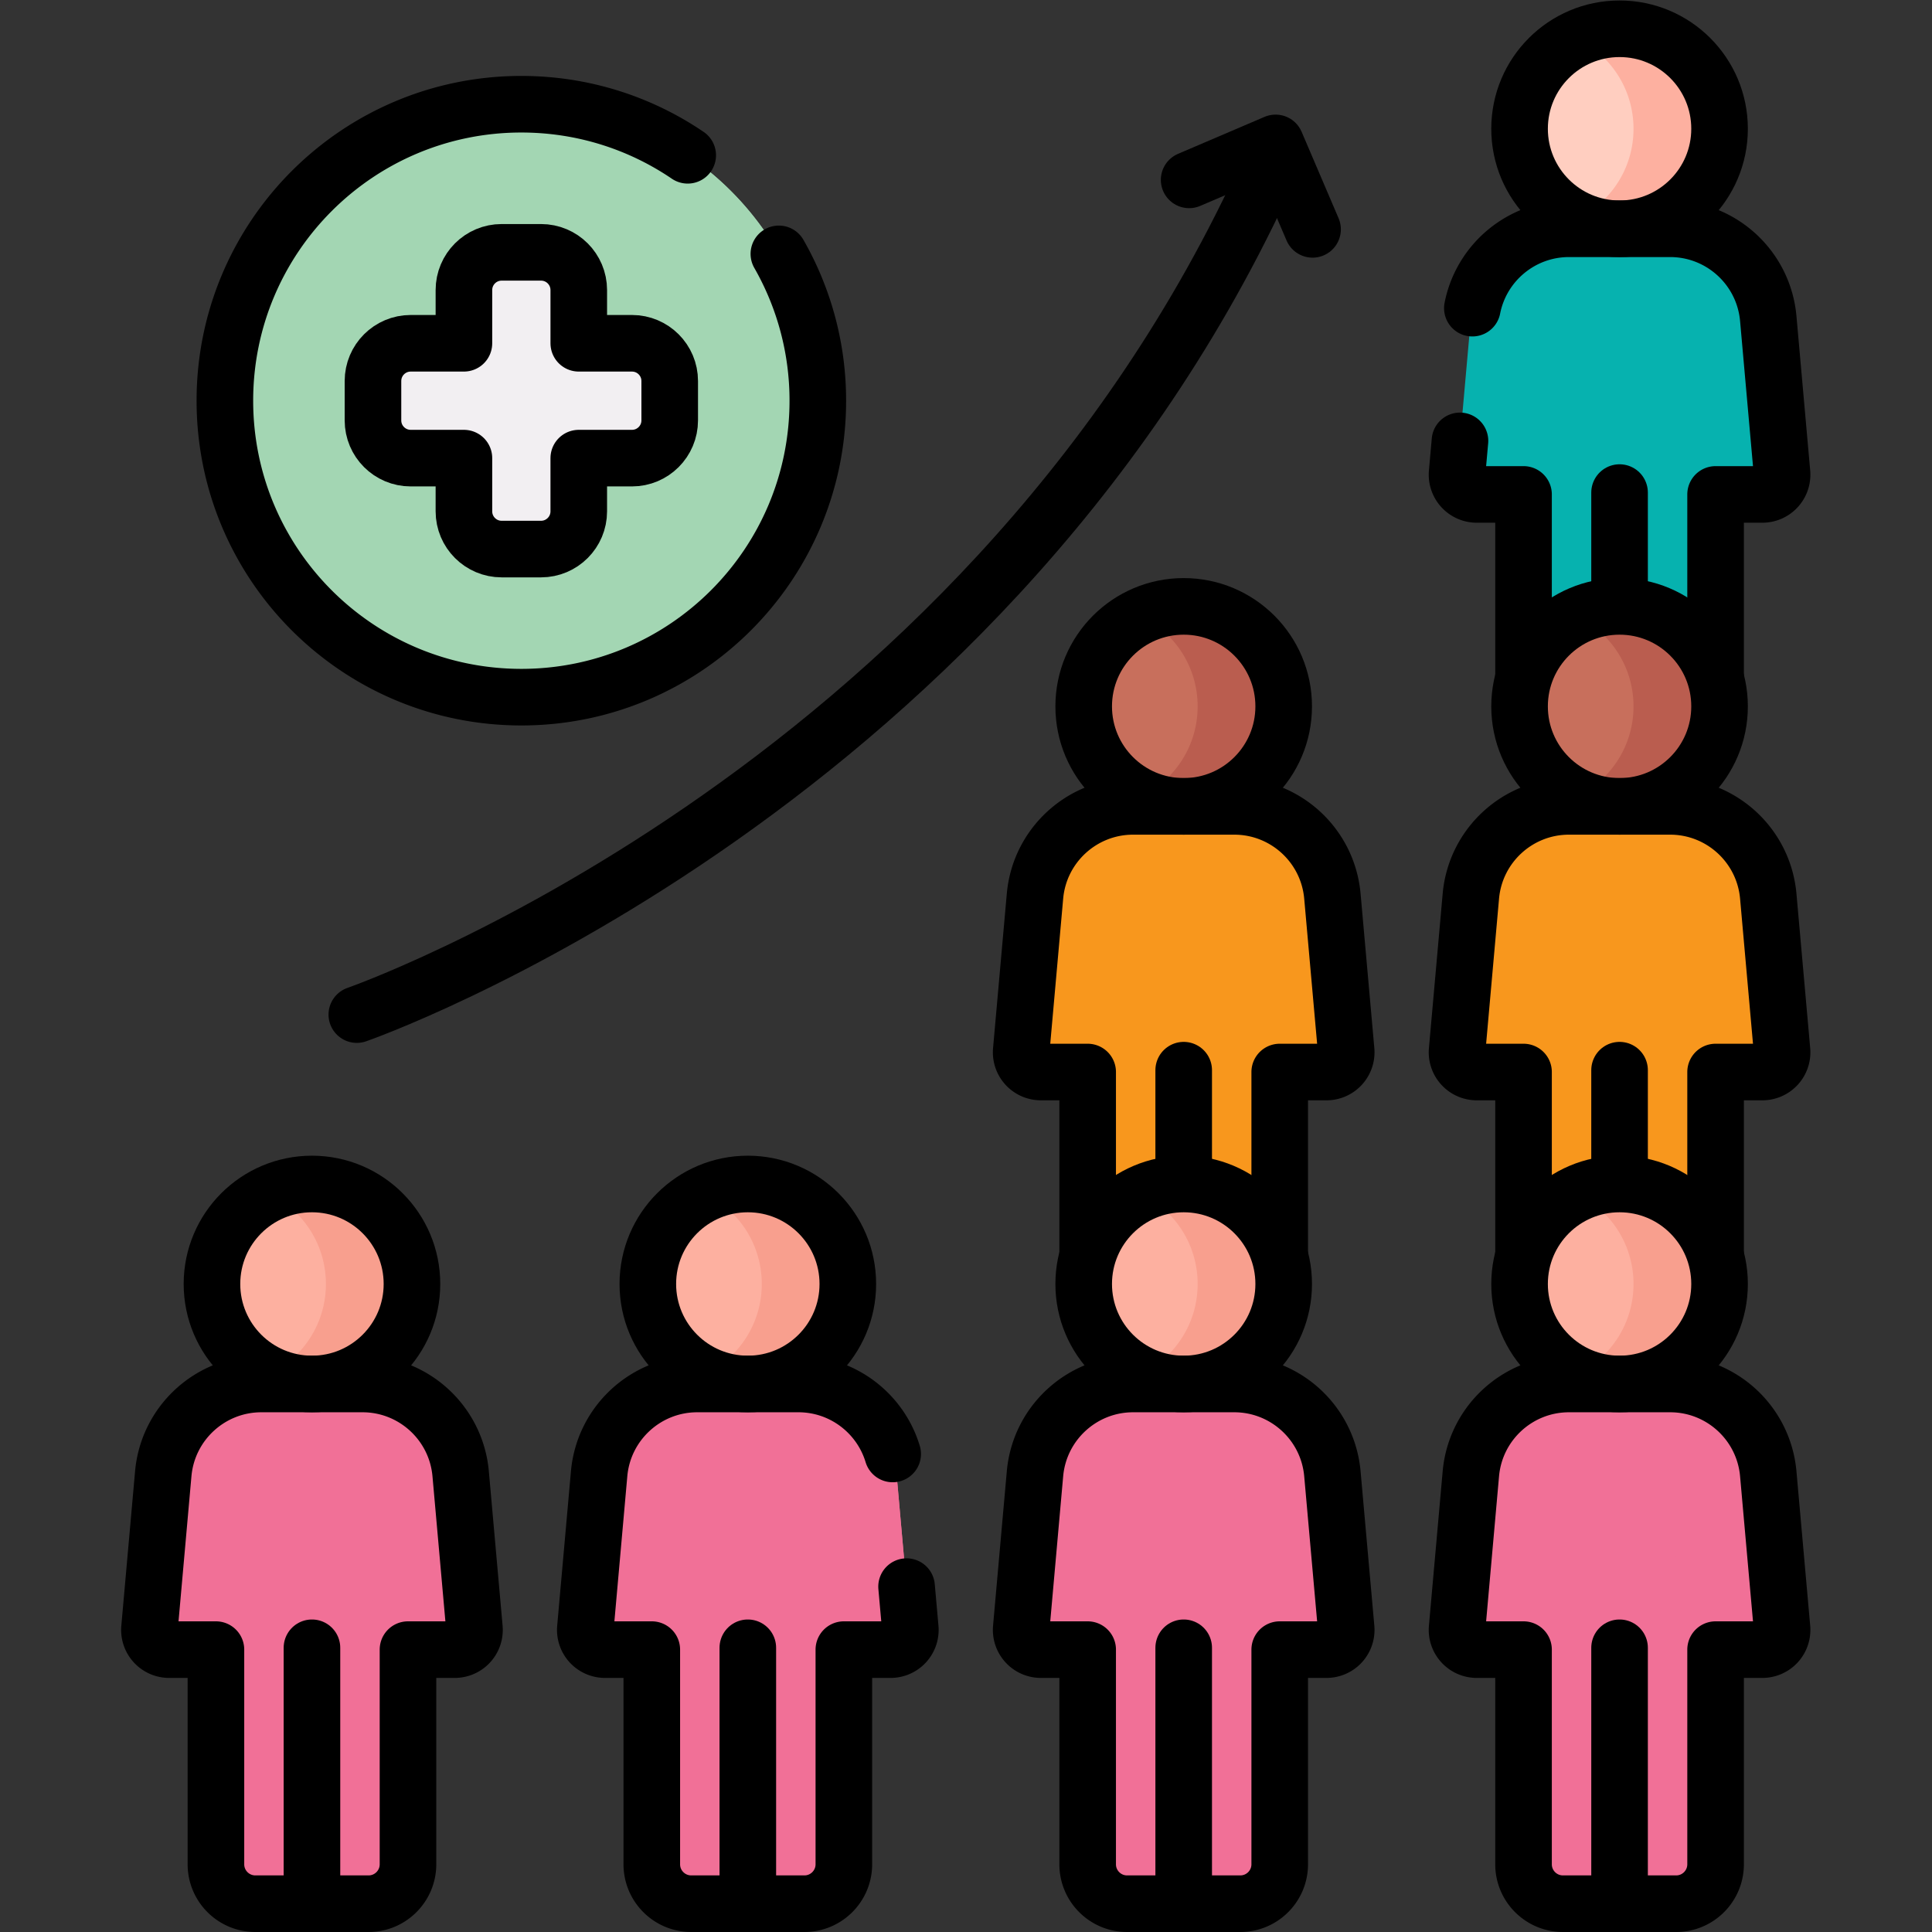
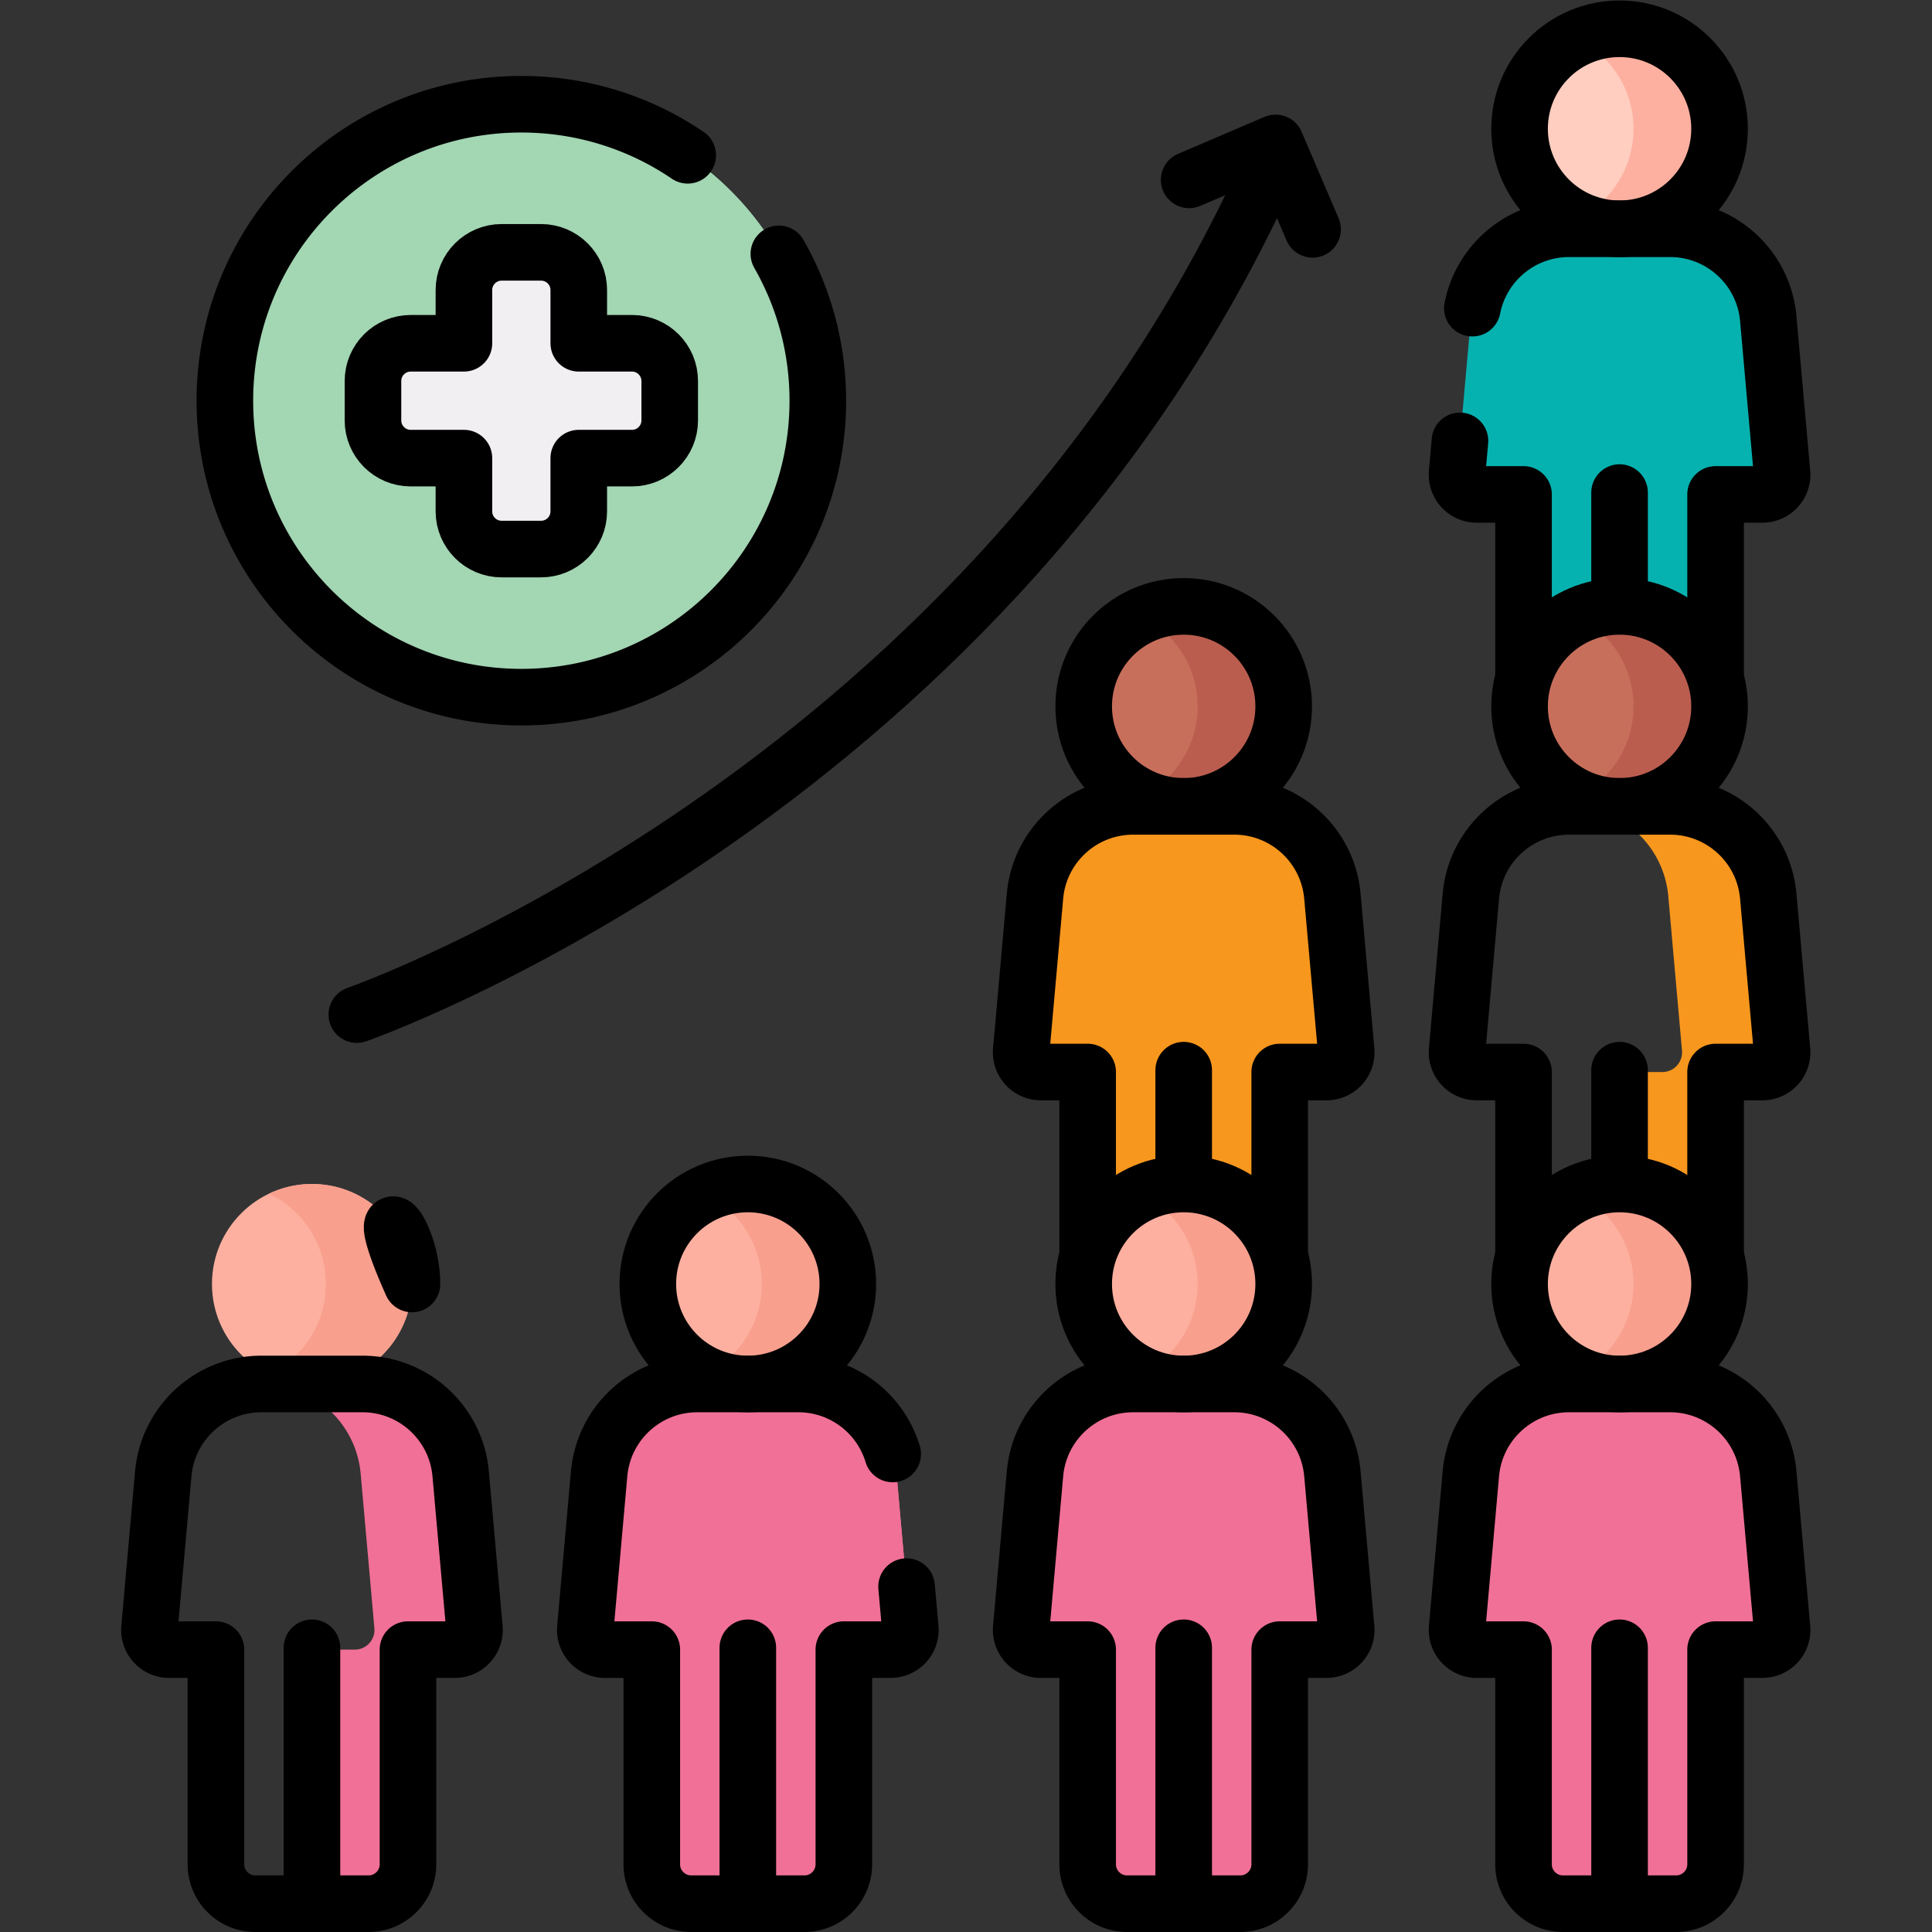
<svg xmlns="http://www.w3.org/2000/svg" version="1.1" width="512" height="512" x="0" y="0" viewBox="0 0 682.667 682.667" style="enable-background:new 0 0 512 512" xml:space="preserve" class="">
  <rect x="0" y="0" width="682.667" height="682.667" fill="#333333" stroke="none" />
  <g>
    <defs>
      <clipPath id="a" clipPathUnits="userSpaceOnUse">
        <path d="M0 512h512V0H0Z" fill="#000000" opacity="1" data-original="#000000" />
      </clipPath>
    </defs>
    <g clip-path="url(#a)" transform="matrix(1.333 0 0 -1.333 0 682.667)">
      <path d="M0 0c0-14.639-11.868-26.507-26.507-26.507-14.639 0-26.507 11.868-26.507 26.507 0 14.639 11.868 26.507 26.507 26.507C-11.868 26.507 0 14.639 0 0" style="fill-opacity:1;fill-rule:nonzero;stroke:none" transform="translate(455.815 477.993)" fill="#ffcec0" data-original="#ffcec0" />
      <path d="M0 0c0-14.638-11.87-26.508-26.508-26.508-4.085 0-7.951.92-11.399 2.57C-28.974-19.664-22.809-10.553-22.809 0c0 10.553-6.165 19.664-15.098 23.937a26.32 26.32 0 0 0 11.399 2.571C-11.87 26.508 0 14.638 0 0" style="fill-opacity:1;fill-rule:nonzero;stroke:none" transform="translate(455.816 477.99)" fill="#fdb0a0" data-original="#fdb0a0" />
      <path d="m0 0-3.643 40.925c-1.2 13.476-12.49 23.805-26.019 23.805h-26.799c-13.528 0-24.818-10.329-26.018-23.805L-86.123 0a5.225 5.225 0 0 1 5.204-5.688h12.403v-56.899c0-5.771 4.678-10.449 10.448-10.449h30.013c5.771 0 10.449 4.678 10.449 10.449v56.899h12.402A5.225 5.225 0 0 1 0 0" style="fill-opacity:1;fill-rule:nonzero;stroke:none" transform="translate(472.369 386.756)" fill="#06b2af" data-original="#1c96f9" class="" opacity="1" />
      <path d="M0 0h-12.402v-56.903c0-5.767-4.681-10.448-10.449-10.448h-26.508c5.778 0 10.449 4.681 10.449 10.448V0h12.402a5.221 5.221 0 0 1 5.203 5.684l-3.636 40.927c-1.201 13.478-12.496 23.802-26.027 23.802h26.508c13.531 0 24.826-10.324 26.027-23.802L5.203 5.684A5.221 5.221 0 0 0 0 0" style="fill-opacity:1;fill-rule:nonzero;stroke:none" transform="translate(467.163 381.069)" fill="#06b2af" data-original="#1785f8" class="" opacity="1" />
      <path d="M0 0v-67.838" style="stroke-width:15;stroke-linecap:round;stroke-linejoin:round;stroke-miterlimit:10;stroke-dasharray:none;stroke-opacity:1" transform="translate(429.308 381.558)" fill="none" stroke="#000000" stroke-width="15" stroke-linecap="round" stroke-linejoin="round" stroke-miterlimit="10" stroke-dasharray="none" stroke-opacity="" data-original="#000000" class="" />
      <path d="M0 0c0-14.639-11.868-26.507-26.507-26.507-14.639 0-26.507 11.868-26.507 26.507 0 14.639 11.868 26.507 26.507 26.507C-11.868 26.507 0 14.639 0 0Z" style="stroke-width:15;stroke-linecap:round;stroke-linejoin:round;stroke-miterlimit:10;stroke-dasharray:none;stroke-opacity:1" transform="translate(455.815 477.993)" fill="none" stroke="#000000" stroke-width="15" stroke-linecap="round" stroke-linejoin="round" stroke-miterlimit="10" stroke-dasharray="none" stroke-opacity="" data-original="#000000" class="" />
      <path d="m0 0-.757-8.504a5.224 5.224 0 0 1 5.204-5.688h12.402v-56.899c0-5.771 4.678-10.449 10.449-10.449h30.013c5.77 0 10.448 4.678 10.448 10.449v56.899h12.403a5.224 5.224 0 0 1 5.203 5.688l-3.643 40.925c-1.2 13.476-12.49 23.805-26.018 23.805H28.905c-12.588 0-23.232-8.944-25.619-21.042" style="stroke-width:15;stroke-linecap:round;stroke-linejoin:round;stroke-miterlimit:10;stroke-dasharray:none;stroke-opacity:1" transform="translate(387.003 395.26)" fill="none" stroke="#000000" stroke-width="15" stroke-linecap="round" stroke-linejoin="round" stroke-miterlimit="10" stroke-dasharray="none" stroke-opacity="" data-original="#000000" class="" />
      <path d="M0 0c0-14.639-11.868-26.507-26.507-26.507-14.639 0-26.507 11.868-26.507 26.507 0 14.639 11.868 26.507 26.507 26.507C-11.868 26.507 0 14.639 0 0" style="fill-opacity:1;fill-rule:nonzero;stroke:none" transform="translate(340.276 324.884)" fill="#c86f5c" data-original="#c86f5c" />
      <path d="M0 0c0-14.638-11.87-26.508-26.508-26.508-4.085 0-7.951.92-11.399 2.57C-28.974-19.664-22.809-10.553-22.809 0c0 10.553-6.165 19.664-15.098 23.937a26.32 26.32 0 0 0 11.399 2.571C-11.87 26.508 0 14.638 0 0" style="fill-opacity:1;fill-rule:nonzero;stroke:none" transform="translate(340.277 324.88)" fill="#ba5d4f" data-original="#ba5d4f" class="" />
      <path d="m0 0-3.643 40.925c-1.2 13.476-12.49 23.805-26.019 23.805h-26.799c-13.528 0-24.818-10.329-26.018-23.805L-86.123 0a5.225 5.225 0 0 1 5.204-5.688h12.403v-56.899c0-5.771 4.678-10.449 10.448-10.449h30.013c5.771 0 10.449 4.678 10.449 10.449v56.899h12.402A5.225 5.225 0 0 1 0 0" style="fill-opacity:1;fill-rule:nonzero;stroke:none" transform="translate(356.83 233.647)" fill="#f8971d" data-original="#fcb44d" class="" opacity="1" />
      <path d="M0 0h-12.402v-56.903c0-5.767-4.681-10.448-10.449-10.448h-26.508c5.778 0 10.449 4.681 10.449 10.448V0h12.402a5.221 5.221 0 0 1 5.203 5.684l-3.636 40.927c-1.201 13.478-12.496 23.802-26.027 23.802h26.508c13.531 0 24.826-10.324 26.027-23.802L5.203 5.684A5.221 5.221 0 0 0 0 0" style="fill-opacity:1;fill-rule:nonzero;stroke:none" transform="translate(351.625 227.96)" fill="#f8971d" data-original="#fb9927" class="" opacity="1" />
      <path d="M0 0v-67.838" style="stroke-width:15;stroke-linecap:round;stroke-linejoin:round;stroke-miterlimit:10;stroke-dasharray:none;stroke-opacity:1" transform="translate(313.77 228.45)" fill="none" stroke="#000000" stroke-width="15" stroke-linecap="round" stroke-linejoin="round" stroke-miterlimit="10" stroke-dasharray="none" stroke-opacity="" data-original="#000000" class="" />
      <path d="M0 0c0-14.639-11.868-26.507-26.507-26.507-14.639 0-26.507 11.868-26.507 26.507 0 14.639 11.868 26.507 26.507 26.507C-11.868 26.507 0 14.639 0 0Z" style="stroke-width:15;stroke-linecap:round;stroke-linejoin:round;stroke-miterlimit:10;stroke-dasharray:none;stroke-opacity:1" transform="translate(340.276 324.884)" fill="none" stroke="#000000" stroke-width="15" stroke-linecap="round" stroke-linejoin="round" stroke-miterlimit="10" stroke-dasharray="none" stroke-opacity="" data-original="#000000" class="" />
      <path d="m0 0-3.643 40.925c-1.2 13.476-12.49 23.805-26.019 23.805h-26.799c-13.528 0-24.818-10.329-26.018-23.805L-86.123 0a5.225 5.225 0 0 1 5.204-5.688h12.403v-56.899c0-5.771 4.678-10.449 10.448-10.449h30.013c5.771 0 10.449 4.678 10.449 10.449v56.899h12.402A5.225 5.225 0 0 1 0 0Z" style="stroke-width:15;stroke-linecap:round;stroke-linejoin:round;stroke-miterlimit:10;stroke-dasharray:none;stroke-opacity:1" transform="translate(356.83 233.647)" fill="none" stroke="#000000" stroke-width="15" stroke-linecap="round" stroke-linejoin="round" stroke-miterlimit="10" stroke-dasharray="none" stroke-opacity="" data-original="#000000" class="" />
      <path d="M0 0c0-14.639-11.868-26.507-26.507-26.507-14.639 0-26.507 11.868-26.507 26.507 0 14.639 11.868 26.507 26.507 26.507C-11.868 26.507 0 14.639 0 0" style="fill-opacity:1;fill-rule:nonzero;stroke:none" transform="translate(455.815 324.884)" fill="#c86f5c" data-original="#c86f5c" />
      <path d="M0 0c0-14.638-11.87-26.508-26.508-26.508-4.085 0-7.951.92-11.399 2.57C-28.974-19.664-22.809-10.553-22.809 0c0 10.553-6.165 19.664-15.098 23.937a26.32 26.32 0 0 0 11.399 2.571C-11.87 26.508 0 14.638 0 0" style="fill-opacity:1;fill-rule:nonzero;stroke:none" transform="translate(455.816 324.88)" fill="#ba5d4f" data-original="#ba5d4f" class="" />
-       <path d="m0 0-3.643 40.925c-1.2 13.476-12.49 23.805-26.019 23.805h-26.799c-13.528 0-24.818-10.329-26.018-23.805L-86.123 0a5.225 5.225 0 0 1 5.204-5.688h12.403v-56.899c0-5.771 4.678-10.449 10.448-10.449h30.013c5.771 0 10.449 4.678 10.449 10.449v56.899h12.402A5.225 5.225 0 0 1 0 0" style="fill-opacity:1;fill-rule:nonzero;stroke:none" transform="translate(472.369 233.647)" fill="#f8971d" data-original="#fcb44d" class="" opacity="1" />
      <path d="M0 0h-12.402v-56.903c0-5.767-4.681-10.448-10.449-10.448h-26.508c5.778 0 10.449 4.681 10.449 10.448V0h12.402a5.221 5.221 0 0 1 5.203 5.684l-3.636 40.927c-1.201 13.478-12.496 23.802-26.027 23.802h26.508c13.531 0 24.826-10.324 26.027-23.802L5.203 5.684A5.221 5.221 0 0 0 0 0" style="fill-opacity:1;fill-rule:nonzero;stroke:none" transform="translate(467.163 227.96)" fill="#f8971d" data-original="#fb9927" class="" opacity="1" />
      <path d="M0 0v-67.838" style="stroke-width:15;stroke-linecap:round;stroke-linejoin:round;stroke-miterlimit:10;stroke-dasharray:none;stroke-opacity:1" transform="translate(429.308 228.45)" fill="none" stroke="#000000" stroke-width="15" stroke-linecap="round" stroke-linejoin="round" stroke-miterlimit="10" stroke-dasharray="none" stroke-opacity="" data-original="#000000" class="" />
      <path d="M0 0c0-14.639-11.868-26.507-26.507-26.507-14.639 0-26.507 11.868-26.507 26.507 0 14.639 11.868 26.507 26.507 26.507C-11.868 26.507 0 14.639 0 0Z" style="stroke-width:15;stroke-linecap:round;stroke-linejoin:round;stroke-miterlimit:10;stroke-dasharray:none;stroke-opacity:1" transform="translate(455.815 324.884)" fill="none" stroke="#000000" stroke-width="15" stroke-linecap="round" stroke-linejoin="round" stroke-miterlimit="10" stroke-dasharray="none" stroke-opacity="" data-original="#000000" class="" />
      <path d="m0 0-3.643 40.925c-1.2 13.476-12.49 23.805-26.019 23.805h-26.799c-13.528 0-24.818-10.329-26.018-23.805L-86.123 0a5.225 5.225 0 0 1 5.204-5.688h12.403v-56.899c0-5.771 4.678-10.449 10.448-10.449h30.013c5.771 0 10.449 4.678 10.449 10.449v56.899h12.402A5.225 5.225 0 0 1 0 0Z" style="stroke-width:15;stroke-linecap:round;stroke-linejoin:round;stroke-miterlimit:10;stroke-dasharray:none;stroke-opacity:1" transform="translate(472.369 233.647)" fill="none" stroke="#000000" stroke-width="15" stroke-linecap="round" stroke-linejoin="round" stroke-miterlimit="10" stroke-dasharray="none" stroke-opacity="" data-original="#000000" class="" />
      <path d="M0 0c0-14.639-11.868-26.507-26.507-26.507-14.639 0-26.507 11.868-26.507 26.507 0 14.639 11.868 26.507 26.507 26.507C-11.868 26.507 0 14.639 0 0" style="fill-opacity:1;fill-rule:nonzero;stroke:none" transform="translate(109.2 171.775)" fill="#fdb0a0" data-original="#fdb0a0" />
      <path d="M0 0c0-14.638-11.87-26.508-26.508-26.508-4.085 0-7.951.92-11.399 2.57C-28.974-19.664-22.809-10.553-22.809 0c0 10.553-6.165 19.664-15.098 23.937a26.32 26.32 0 0 0 11.399 2.571C-11.87 26.508 0 14.638 0 0" style="fill-opacity:1;fill-rule:nonzero;stroke:none" transform="translate(109.2 171.772)" fill="#f89f8e" data-original="#f89f8e" class="" />
-       <path d="m0 0-3.643 40.925c-1.2 13.476-12.49 23.805-26.019 23.805h-26.799c-13.528 0-24.818-10.329-26.018-23.805L-86.123 0a5.225 5.225 0 0 1 5.204-5.688h12.403v-56.899c0-5.771 4.678-10.449 10.448-10.449h30.013c5.771 0 10.449 4.678 10.449 10.449v56.899h12.402A5.225 5.225 0 0 1 0 0" style="fill-opacity:1;fill-rule:nonzero;stroke:none" transform="translate(125.754 80.538)" fill="#f17097" data-original="#fb3a82" class="" opacity="1" />
      <path d="M0 0h-12.402v-56.903c0-5.767-4.681-10.448-10.449-10.448h-26.508c5.778 0 10.449 4.681 10.449 10.448V0h12.402a5.221 5.221 0 0 1 5.203 5.684l-3.636 40.927c-1.201 13.478-12.496 23.802-26.027 23.802h26.508c13.531 0 24.826-10.324 26.027-23.802L5.203 5.684A5.221 5.221 0 0 0 0 0" style="fill-opacity:1;fill-rule:nonzero;stroke:none" transform="translate(120.548 74.851)" fill="#f17097" data-original="#fb1466" class="" opacity="1" />
      <path d="M0 0v-67.838" style="stroke-width:15;stroke-linecap:round;stroke-linejoin:round;stroke-miterlimit:10;stroke-dasharray:none;stroke-opacity:1" transform="translate(82.692 75.34)" fill="none" stroke="#000000" stroke-width="15" stroke-linecap="round" stroke-linejoin="round" stroke-miterlimit="10" stroke-dasharray="none" stroke-opacity="" data-original="#000000" class="" />
-       <path d="M0 0c0-14.639-11.868-26.507-26.507-26.507-14.639 0-26.507 11.868-26.507 26.507 0 14.639 11.868 26.507 26.507 26.507C-11.868 26.507 0 14.639 0 0Z" style="stroke-width:15;stroke-linecap:round;stroke-linejoin:round;stroke-miterlimit:10;stroke-dasharray:none;stroke-opacity:1" transform="translate(109.2 171.775)" fill="none" stroke="#000000" stroke-width="15" stroke-linecap="round" stroke-linejoin="round" stroke-miterlimit="10" stroke-dasharray="none" stroke-opacity="" data-original="#000000" class="" />
+       <path d="M0 0C-11.868 26.507 0 14.639 0 0Z" style="stroke-width:15;stroke-linecap:round;stroke-linejoin:round;stroke-miterlimit:10;stroke-dasharray:none;stroke-opacity:1" transform="translate(109.2 171.775)" fill="none" stroke="#000000" stroke-width="15" stroke-linecap="round" stroke-linejoin="round" stroke-miterlimit="10" stroke-dasharray="none" stroke-opacity="" data-original="#000000" class="" />
      <path d="m0 0-3.643 40.925c-1.2 13.476-12.49 23.805-26.019 23.805h-26.799c-13.528 0-24.818-10.329-26.018-23.805L-86.123 0a5.225 5.225 0 0 1 5.204-5.688h12.403v-56.899c0-5.771 4.678-10.449 10.448-10.449h30.013c5.771 0 10.449 4.678 10.449 10.449v56.899h12.402A5.225 5.225 0 0 1 0 0Z" style="stroke-width:15;stroke-linecap:round;stroke-linejoin:round;stroke-miterlimit:10;stroke-dasharray:none;stroke-opacity:1" transform="translate(125.754 80.538)" fill="none" stroke="#000000" stroke-width="15" stroke-linecap="round" stroke-linejoin="round" stroke-miterlimit="10" stroke-dasharray="none" stroke-opacity="" data-original="#000000" class="" />
      <path d="M0 0c0-14.639-11.868-26.507-26.507-26.507-14.639 0-26.507 11.868-26.507 26.507 0 14.639 11.868 26.507 26.507 26.507C-11.868 26.507 0 14.639 0 0" style="fill-opacity:1;fill-rule:nonzero;stroke:none" transform="translate(224.738 171.775)" fill="#fdb0a0" data-original="#fdb0a0" />
      <path d="M0 0c0-14.638-11.87-26.508-26.508-26.508-4.085 0-7.951.92-11.399 2.57C-28.974-19.664-22.809-10.553-22.809 0c0 10.553-6.165 19.664-15.098 23.937a26.32 26.32 0 0 0 11.399 2.571C-11.87 26.508 0 14.638 0 0" style="fill-opacity:1;fill-rule:nonzero;stroke:none" transform="translate(224.739 171.772)" fill="#f89f8e" data-original="#f89f8e" class="" />
      <path d="m0 0-3.643 40.925c-1.2 13.476-12.49 23.805-26.019 23.805h-26.799c-13.528 0-24.818-10.329-26.018-23.805L-86.123 0a5.225 5.225 0 0 1 5.204-5.688h12.403v-56.899c0-5.771 4.678-10.449 10.448-10.449h30.013c5.771 0 10.449 4.678 10.449 10.449v56.899h12.402A5.225 5.225 0 0 1 0 0" style="fill-opacity:1;fill-rule:nonzero;stroke:none" transform="translate(241.292 80.538)" fill="#f17097" data-original="#fb3a82" class="" opacity="1" />
      <path d="M0 0h-12.402v-56.903c0-5.767-4.681-10.448-10.449-10.448h-26.508c5.778 0 10.449 4.681 10.449 10.448V0h12.402a5.221 5.221 0 0 1 5.203 5.684l-3.636 40.927c-1.201 13.478-12.496 23.802-26.027 23.802h26.508c13.531 0 24.826-10.324 26.027-23.802L5.203 5.684A5.221 5.221 0 0 0 0 0" style="fill-opacity:1;fill-rule:nonzero;stroke:none" transform="translate(236.086 74.851)" fill="#f17097" data-original="#fb1466" class="" opacity="1" />
      <path d="M0 0v-67.838" style="stroke-width:15;stroke-linecap:round;stroke-linejoin:round;stroke-miterlimit:10;stroke-dasharray:none;stroke-opacity:1" transform="translate(198.23 75.34)" fill="none" stroke="#000000" stroke-width="15" stroke-linecap="round" stroke-linejoin="round" stroke-miterlimit="10" stroke-dasharray="none" stroke-opacity="" data-original="#000000" class="" />
      <path d="M0 0c0-14.639-11.868-26.507-26.507-26.507-14.639 0-26.507 11.868-26.507 26.507 0 14.639 11.868 26.507 26.507 26.507C-11.868 26.507 0 14.639 0 0Z" style="stroke-width:15;stroke-linecap:round;stroke-linejoin:round;stroke-miterlimit:10;stroke-dasharray:none;stroke-opacity:1" transform="translate(224.738 171.775)" fill="none" stroke="#000000" stroke-width="15" stroke-linecap="round" stroke-linejoin="round" stroke-miterlimit="10" stroke-dasharray="none" stroke-opacity="" data-original="#000000" class="" />
      <path d="M0 0c-3.267 10.815-13.292 18.552-24.998 18.552h-26.799c-13.529 0-24.819-10.33-26.018-23.805l-3.644-40.926a5.224 5.224 0 0 1 5.204-5.687h12.402v-56.9c0-5.77 4.678-10.448 10.449-10.448h30.013c5.771 0 10.449 4.678 10.449 10.448v56.9H-.54a5.224 5.224 0 0 1 5.204 5.687l-.981 11.013" style="stroke-width:15;stroke-linecap:round;stroke-linejoin:round;stroke-miterlimit:10;stroke-dasharray:none;stroke-opacity:1" transform="translate(236.628 126.717)" fill="none" stroke="#000000" stroke-width="15" stroke-linecap="round" stroke-linejoin="round" stroke-miterlimit="10" stroke-dasharray="none" stroke-opacity="" data-original="#000000" class="" />
      <path d="M0 0c0-14.639-11.868-26.507-26.507-26.507-14.639 0-26.507 11.868-26.507 26.507 0 14.639 11.868 26.507 26.507 26.507C-11.868 26.507 0 14.639 0 0" style="fill-opacity:1;fill-rule:nonzero;stroke:none" transform="translate(340.276 171.775)" fill="#fdb0a0" data-original="#fdb0a0" />
      <path d="M0 0c0-14.638-11.87-26.508-26.508-26.508-4.085 0-7.951.92-11.399 2.57C-28.974-19.664-22.809-10.553-22.809 0c0 10.553-6.165 19.664-15.098 23.937a26.32 26.32 0 0 0 11.399 2.571C-11.87 26.508 0 14.638 0 0" style="fill-opacity:1;fill-rule:nonzero;stroke:none" transform="translate(340.277 171.772)" fill="#f89f8e" data-original="#f89f8e" class="" />
      <path d="m0 0-3.643 40.925c-1.2 13.476-12.49 23.805-26.019 23.805h-26.799c-13.528 0-24.818-10.329-26.018-23.805L-86.123 0a5.225 5.225 0 0 1 5.204-5.688h12.403v-56.899c0-5.771 4.678-10.449 10.448-10.449h30.013c5.771 0 10.449 4.678 10.449 10.449v56.899h12.402A5.225 5.225 0 0 1 0 0" style="fill-opacity:1;fill-rule:nonzero;stroke:none" transform="translate(356.83 80.538)" fill="#f17097" data-original="#fb3a82" class="" opacity="1" />
      <path d="M0 0h-12.402v-56.903c0-5.767-4.681-10.448-10.449-10.448h-26.508c5.778 0 10.449 4.681 10.449 10.448V0h12.402a5.221 5.221 0 0 1 5.203 5.684l-3.636 40.927c-1.201 13.478-12.496 23.802-26.027 23.802h26.508c13.531 0 24.826-10.324 26.027-23.802L5.203 5.684A5.221 5.221 0 0 0 0 0" style="fill-opacity:1;fill-rule:nonzero;stroke:none" transform="translate(351.625 74.851)" fill="#f17097" data-original="#fb1466" class="" opacity="1" />
      <path d="M0 0v-67.838" style="stroke-width:15;stroke-linecap:round;stroke-linejoin:round;stroke-miterlimit:10;stroke-dasharray:none;stroke-opacity:1" transform="translate(313.77 75.34)" fill="none" stroke="#000000" stroke-width="15" stroke-linecap="round" stroke-linejoin="round" stroke-miterlimit="10" stroke-dasharray="none" stroke-opacity="" data-original="#000000" class="" />
      <path d="M0 0c0-14.639-11.868-26.507-26.507-26.507-14.639 0-26.507 11.868-26.507 26.507 0 14.639 11.868 26.507 26.507 26.507C-11.868 26.507 0 14.639 0 0Z" style="stroke-width:15;stroke-linecap:round;stroke-linejoin:round;stroke-miterlimit:10;stroke-dasharray:none;stroke-opacity:1" transform="translate(340.276 171.775)" fill="none" stroke="#000000" stroke-width="15" stroke-linecap="round" stroke-linejoin="round" stroke-miterlimit="10" stroke-dasharray="none" stroke-opacity="" data-original="#000000" class="" />
      <path d="m0 0-3.643 40.925c-1.2 13.476-12.49 23.805-26.019 23.805h-26.799c-13.528 0-24.818-10.329-26.018-23.805L-86.123 0a5.225 5.225 0 0 1 5.204-5.688h12.403v-56.899c0-5.771 4.678-10.449 10.448-10.449h30.013c5.771 0 10.449 4.678 10.449 10.449v56.899h12.402A5.225 5.225 0 0 1 0 0Z" style="stroke-width:15;stroke-linecap:round;stroke-linejoin:round;stroke-miterlimit:10;stroke-dasharray:none;stroke-opacity:1" transform="translate(356.83 80.538)" fill="none" stroke="#000000" stroke-width="15" stroke-linecap="round" stroke-linejoin="round" stroke-miterlimit="10" stroke-dasharray="none" stroke-opacity="" data-original="#000000" class="" />
      <path d="M0 0c0-14.639-11.868-26.507-26.507-26.507-14.639 0-26.507 11.868-26.507 26.507 0 14.639 11.868 26.507 26.507 26.507C-11.868 26.507 0 14.639 0 0" style="fill-opacity:1;fill-rule:nonzero;stroke:none" transform="translate(455.815 171.775)" fill="#fdb0a0" data-original="#fdb0a0" />
      <path d="M0 0c0-14.638-11.87-26.508-26.508-26.508-4.085 0-7.951.92-11.399 2.57C-28.974-19.664-22.809-10.553-22.809 0c0 10.553-6.165 19.664-15.098 23.937a26.32 26.32 0 0 0 11.399 2.571C-11.87 26.508 0 14.638 0 0" style="fill-opacity:1;fill-rule:nonzero;stroke:none" transform="translate(455.816 171.772)" fill="#f89f8e" data-original="#f89f8e" class="" />
      <path d="m0 0-3.643 40.925c-1.2 13.476-12.49 23.805-26.019 23.805h-26.799c-13.528 0-24.818-10.329-26.018-23.805L-86.123 0a5.225 5.225 0 0 1 5.204-5.688h12.403v-56.899c0-5.771 4.678-10.449 10.448-10.449h30.013c5.771 0 10.449 4.678 10.449 10.449v56.899h12.402A5.225 5.225 0 0 1 0 0" style="fill-opacity:1;fill-rule:nonzero;stroke:none" transform="translate(472.369 80.538)" fill="#f17097" data-original="#fb3a82" class="" opacity="1" />
      <path d="M0 0h-12.402v-56.903c0-5.767-4.681-10.448-10.449-10.448h-26.508c5.778 0 10.449 4.681 10.449 10.448V0h12.402a5.221 5.221 0 0 1 5.203 5.684l-3.636 40.927c-1.201 13.478-12.496 23.802-26.027 23.802h26.508c13.531 0 24.826-10.324 26.027-23.802L5.203 5.684A5.221 5.221 0 0 0 0 0" style="fill-opacity:1;fill-rule:nonzero;stroke:none" transform="translate(467.163 74.851)" fill="#f17097" data-original="#fb1466" class="" opacity="1" />
      <path d="M0 0v-67.838" style="stroke-width:15;stroke-linecap:round;stroke-linejoin:round;stroke-miterlimit:10;stroke-dasharray:none;stroke-opacity:1" transform="translate(429.308 75.34)" fill="none" stroke="#000000" stroke-width="15" stroke-linecap="round" stroke-linejoin="round" stroke-miterlimit="10" stroke-dasharray="none" stroke-opacity="" data-original="#000000" class="" />
      <path d="M0 0c0-14.639-11.868-26.507-26.507-26.507-14.639 0-26.507 11.868-26.507 26.507 0 14.639 11.868 26.507 26.507 26.507C-11.868 26.507 0 14.639 0 0Z" style="stroke-width:15;stroke-linecap:round;stroke-linejoin:round;stroke-miterlimit:10;stroke-dasharray:none;stroke-opacity:1" transform="translate(455.815 171.775)" fill="none" stroke="#000000" stroke-width="15" stroke-linecap="round" stroke-linejoin="round" stroke-miterlimit="10" stroke-dasharray="none" stroke-opacity="" data-original="#000000" class="" />
      <path d="m0 0-3.643 40.925c-1.2 13.476-12.49 23.805-26.019 23.805h-26.799c-13.528 0-24.818-10.329-26.018-23.805L-86.123 0a5.225 5.225 0 0 1 5.204-5.688h12.403v-56.899c0-5.771 4.678-10.449 10.448-10.449h30.013c5.771 0 10.449 4.678 10.449 10.449v56.899h12.402A5.225 5.225 0 0 1 0 0Z" style="stroke-width:15;stroke-linecap:round;stroke-linejoin:round;stroke-miterlimit:10;stroke-dasharray:none;stroke-opacity:1" transform="translate(472.369 80.538)" fill="none" stroke="#000000" stroke-width="15" stroke-linecap="round" stroke-linejoin="round" stroke-miterlimit="10" stroke-dasharray="none" stroke-opacity="" data-original="#000000" class="" />
      <path d="M0 0s163.785 56.988 239.778 219.874" style="stroke-width:15;stroke-linecap:round;stroke-linejoin:round;stroke-miterlimit:10;stroke-dasharray:none;stroke-opacity:1" transform="translate(94.583 243.182)" fill="none" stroke="#000000" stroke-width="15" stroke-linecap="round" stroke-linejoin="round" stroke-miterlimit="10" stroke-dasharray="none" stroke-opacity="" data-original="#000000" class="" />
      <path d="m0 0 22.919 9.798 9.798-22.918" style="stroke-width:15;stroke-linecap:round;stroke-linejoin:round;stroke-miterlimit:10;stroke-dasharray:none;stroke-opacity:1" transform="translate(315.212 464.45)" fill="none" stroke="#000000" stroke-width="15" stroke-linecap="round" stroke-linejoin="round" stroke-miterlimit="10" stroke-dasharray="none" stroke-opacity="" data-original="#000000" class="" />
      <path d="M0 0c0-43.402-35.184-78.586-78.586-78.586S-157.173-43.402-157.173 0s35.185 78.586 78.587 78.586S0 43.402 0 0" style="fill-opacity:1;fill-rule:nonzero;stroke:none" transform="translate(216.783 405.914)" fill="#a3d6b3" data-original="#23f1a8" class="" opacity="1" />
      <path d="M0 0c0-43.4-35.19-78.58-78.59-78.58-5.68 0-11.22.6-16.56 1.76C-59.7-69.22-33.13-37.72-33.13 0c0 37.72-26.57 69.23-62.02 76.83a77.936 77.936 0 0 0 16.56 1.76C-35.19 78.59 0 43.41 0 0" style="fill-opacity:1;fill-rule:nonzero;stroke:none" transform="translate(216.786 405.91)" fill="#a3d6b3" data-original="#26d192" class="" opacity="1" />
      <path d="M0 0c-12.574 8.541-27.752 13.535-44.099 13.535-43.402 0-78.586-35.184-78.586-78.586s35.184-78.587 78.586-78.587c43.403 0 78.587 35.185 78.587 78.587a78.193 78.193 0 0 1-10.323 38.916" style="stroke-width:15;stroke-linecap:round;stroke-linejoin:round;stroke-miterlimit:10;stroke-dasharray:none;stroke-opacity:1" transform="translate(182.295 470.965)" fill="none" stroke="#000000" stroke-width="15" stroke-linecap="round" stroke-linejoin="round" stroke-miterlimit="10" stroke-dasharray="none" stroke-opacity="" data-original="#000000" class="" />
      <path d="M0 0h-14.107v14.107c0 5.523-4.478 10-10 10H-34.55c-5.523 0-10-4.477-10-10V0h-14.108c-5.522 0-10-4.477-10-10v-10.443c0-5.523 4.478-10 10-10h14.108V-44.55c0-5.523 4.477-10 10-10h10.443c5.522 0 10 4.477 10 10v14.107H0c5.523 0 10 4.477 10 10V-10C10-4.477 5.523 0 0 0" style="fill-opacity:1;fill-rule:nonzero;stroke:none" transform="translate(167.525 421.133)" fill="#f2eff2" data-original="#f2eff2" class="" />
      <path d="M0 0h-14.107v14.107c0 5.523-4.478 10-10 10H-34.55c-5.523 0-10-4.477-10-10V0h-14.108c-5.522 0-10-4.477-10-10v-10.443c0-5.523 4.478-10 10-10h14.108V-44.55c0-5.523 4.477-10 10-10h10.443c5.522 0 10 4.477 10 10v14.107H0c5.523 0 10 4.477 10 10V-10C10-4.477 5.523 0 0 0Z" style="stroke-width:15;stroke-linecap:round;stroke-linejoin:round;stroke-miterlimit:10;stroke-dasharray:none;stroke-opacity:1" transform="translate(167.525 421.133)" fill="none" stroke="#000000" stroke-width="15" stroke-linecap="round" stroke-linejoin="round" stroke-miterlimit="10" stroke-dasharray="none" stroke-opacity="" data-original="#000000" class="" />
    </g>
  </g>
</svg>